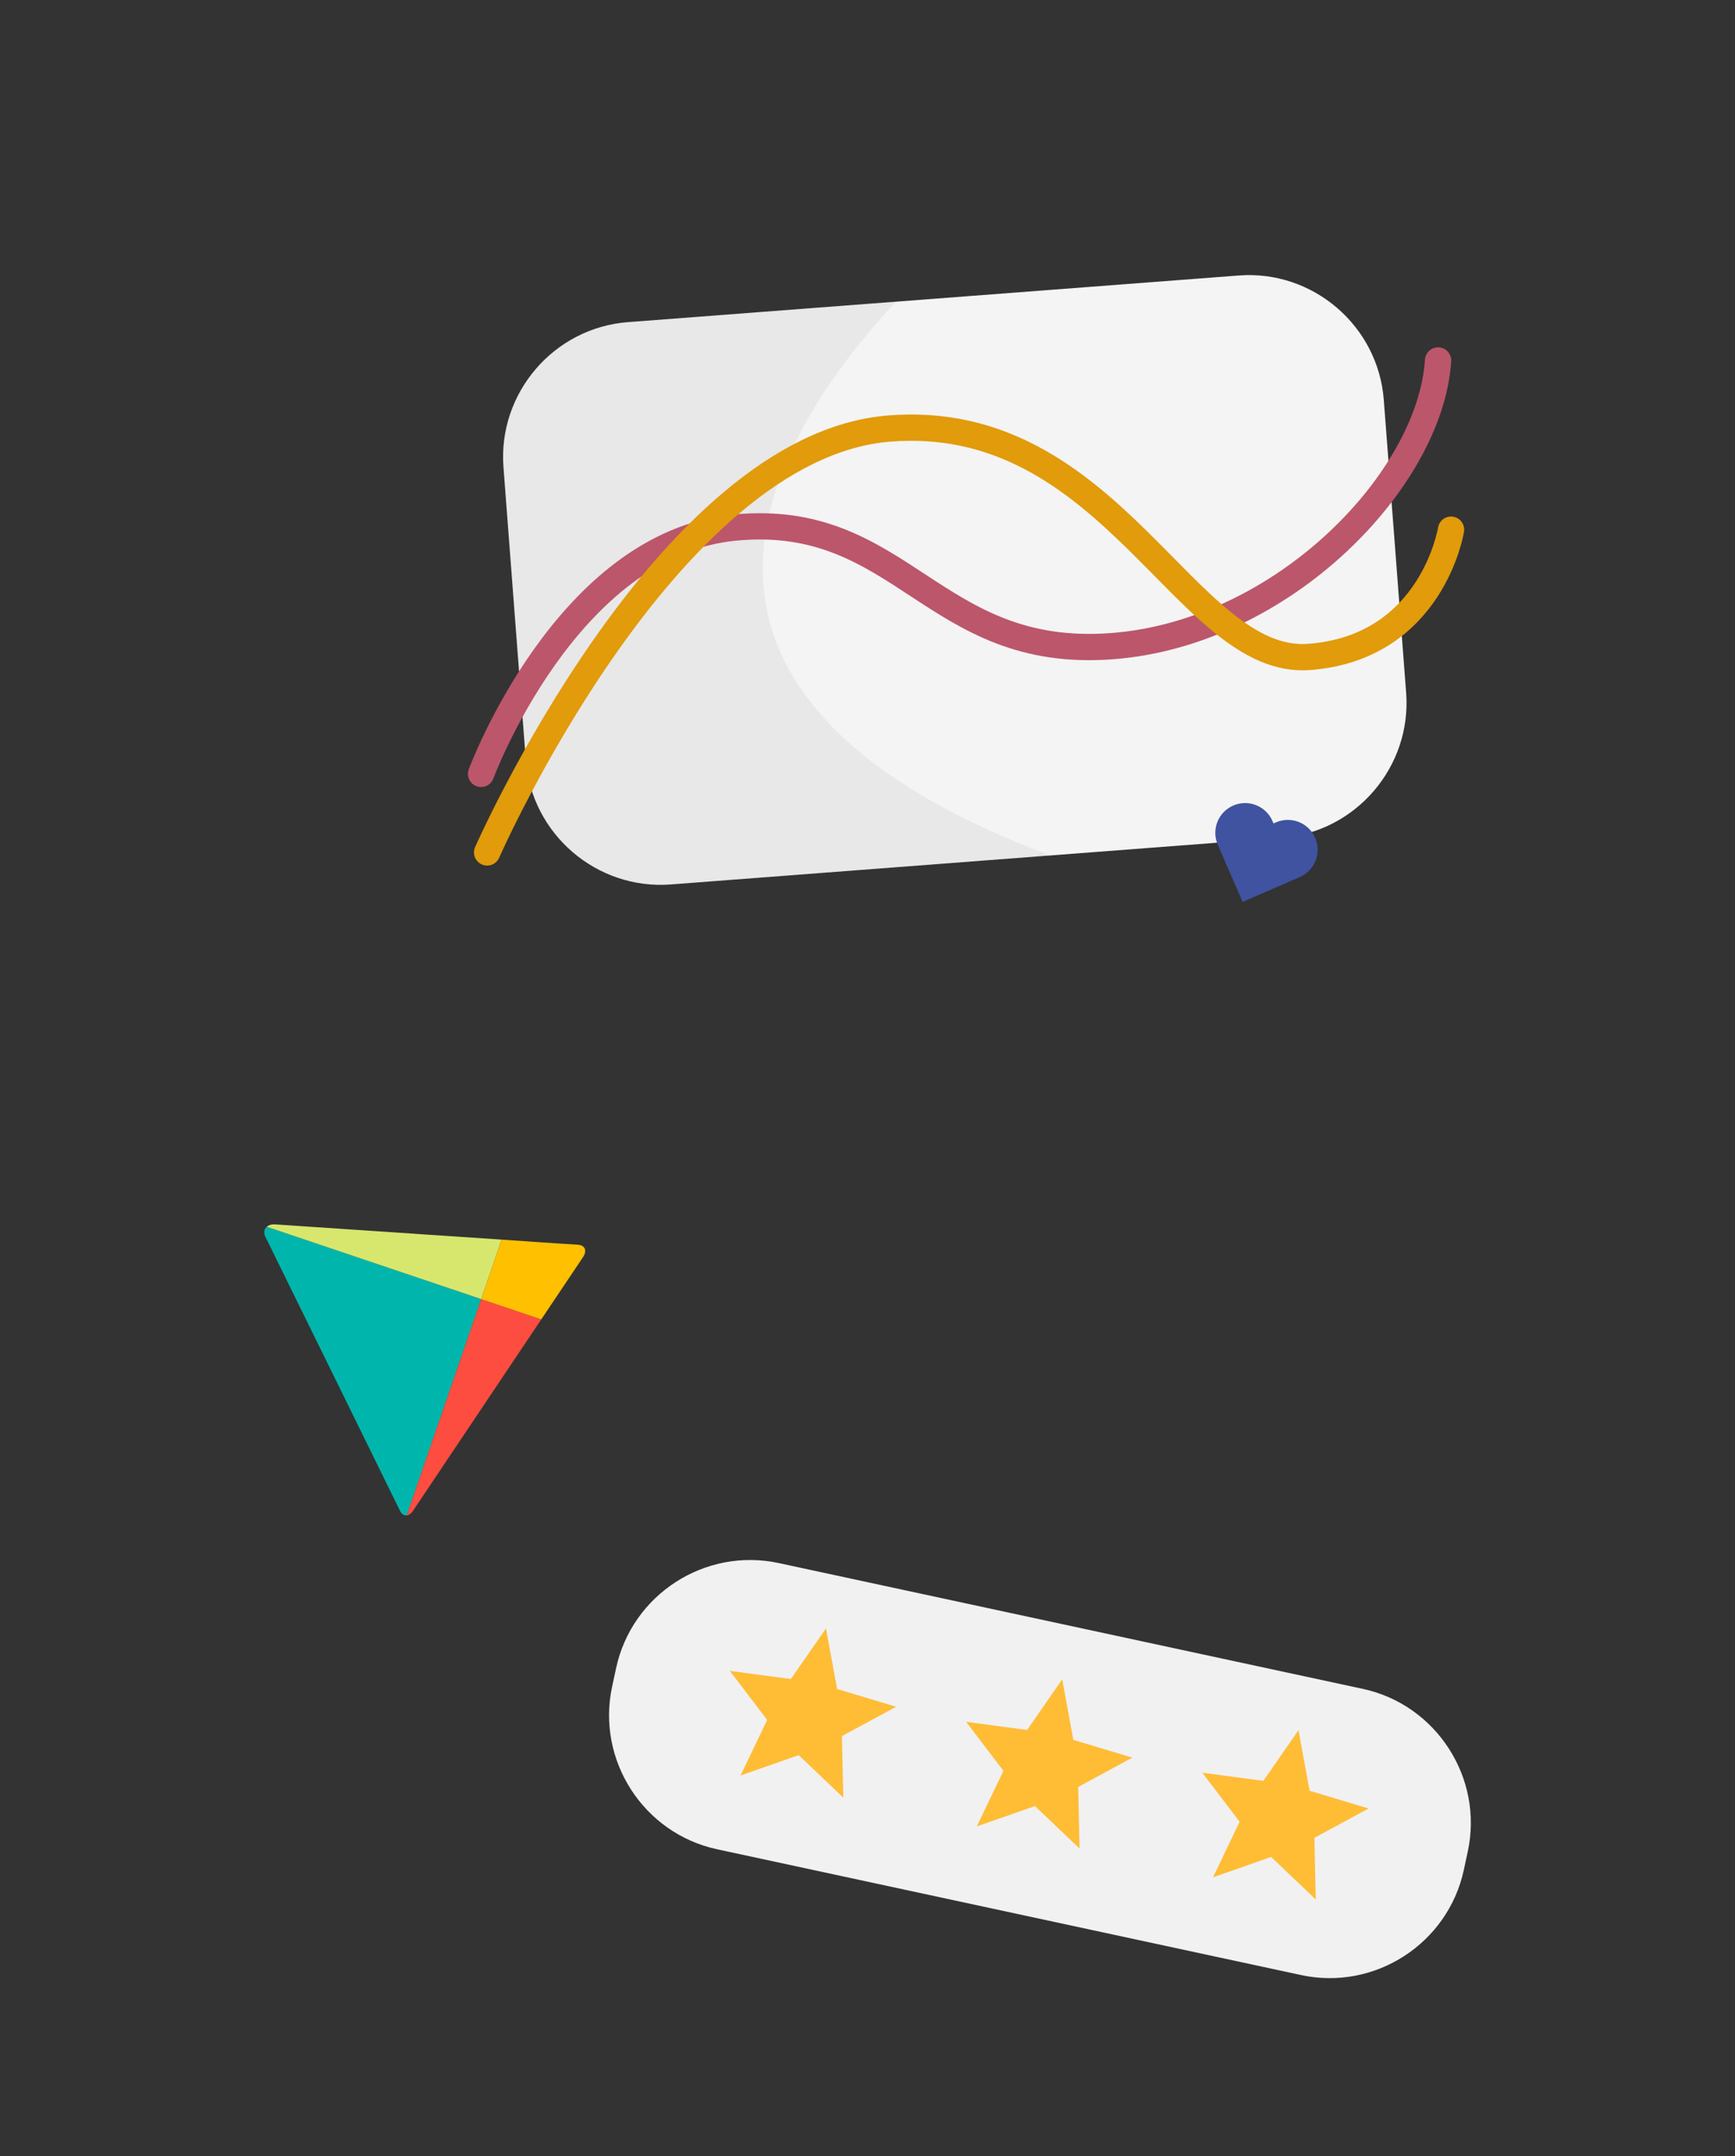
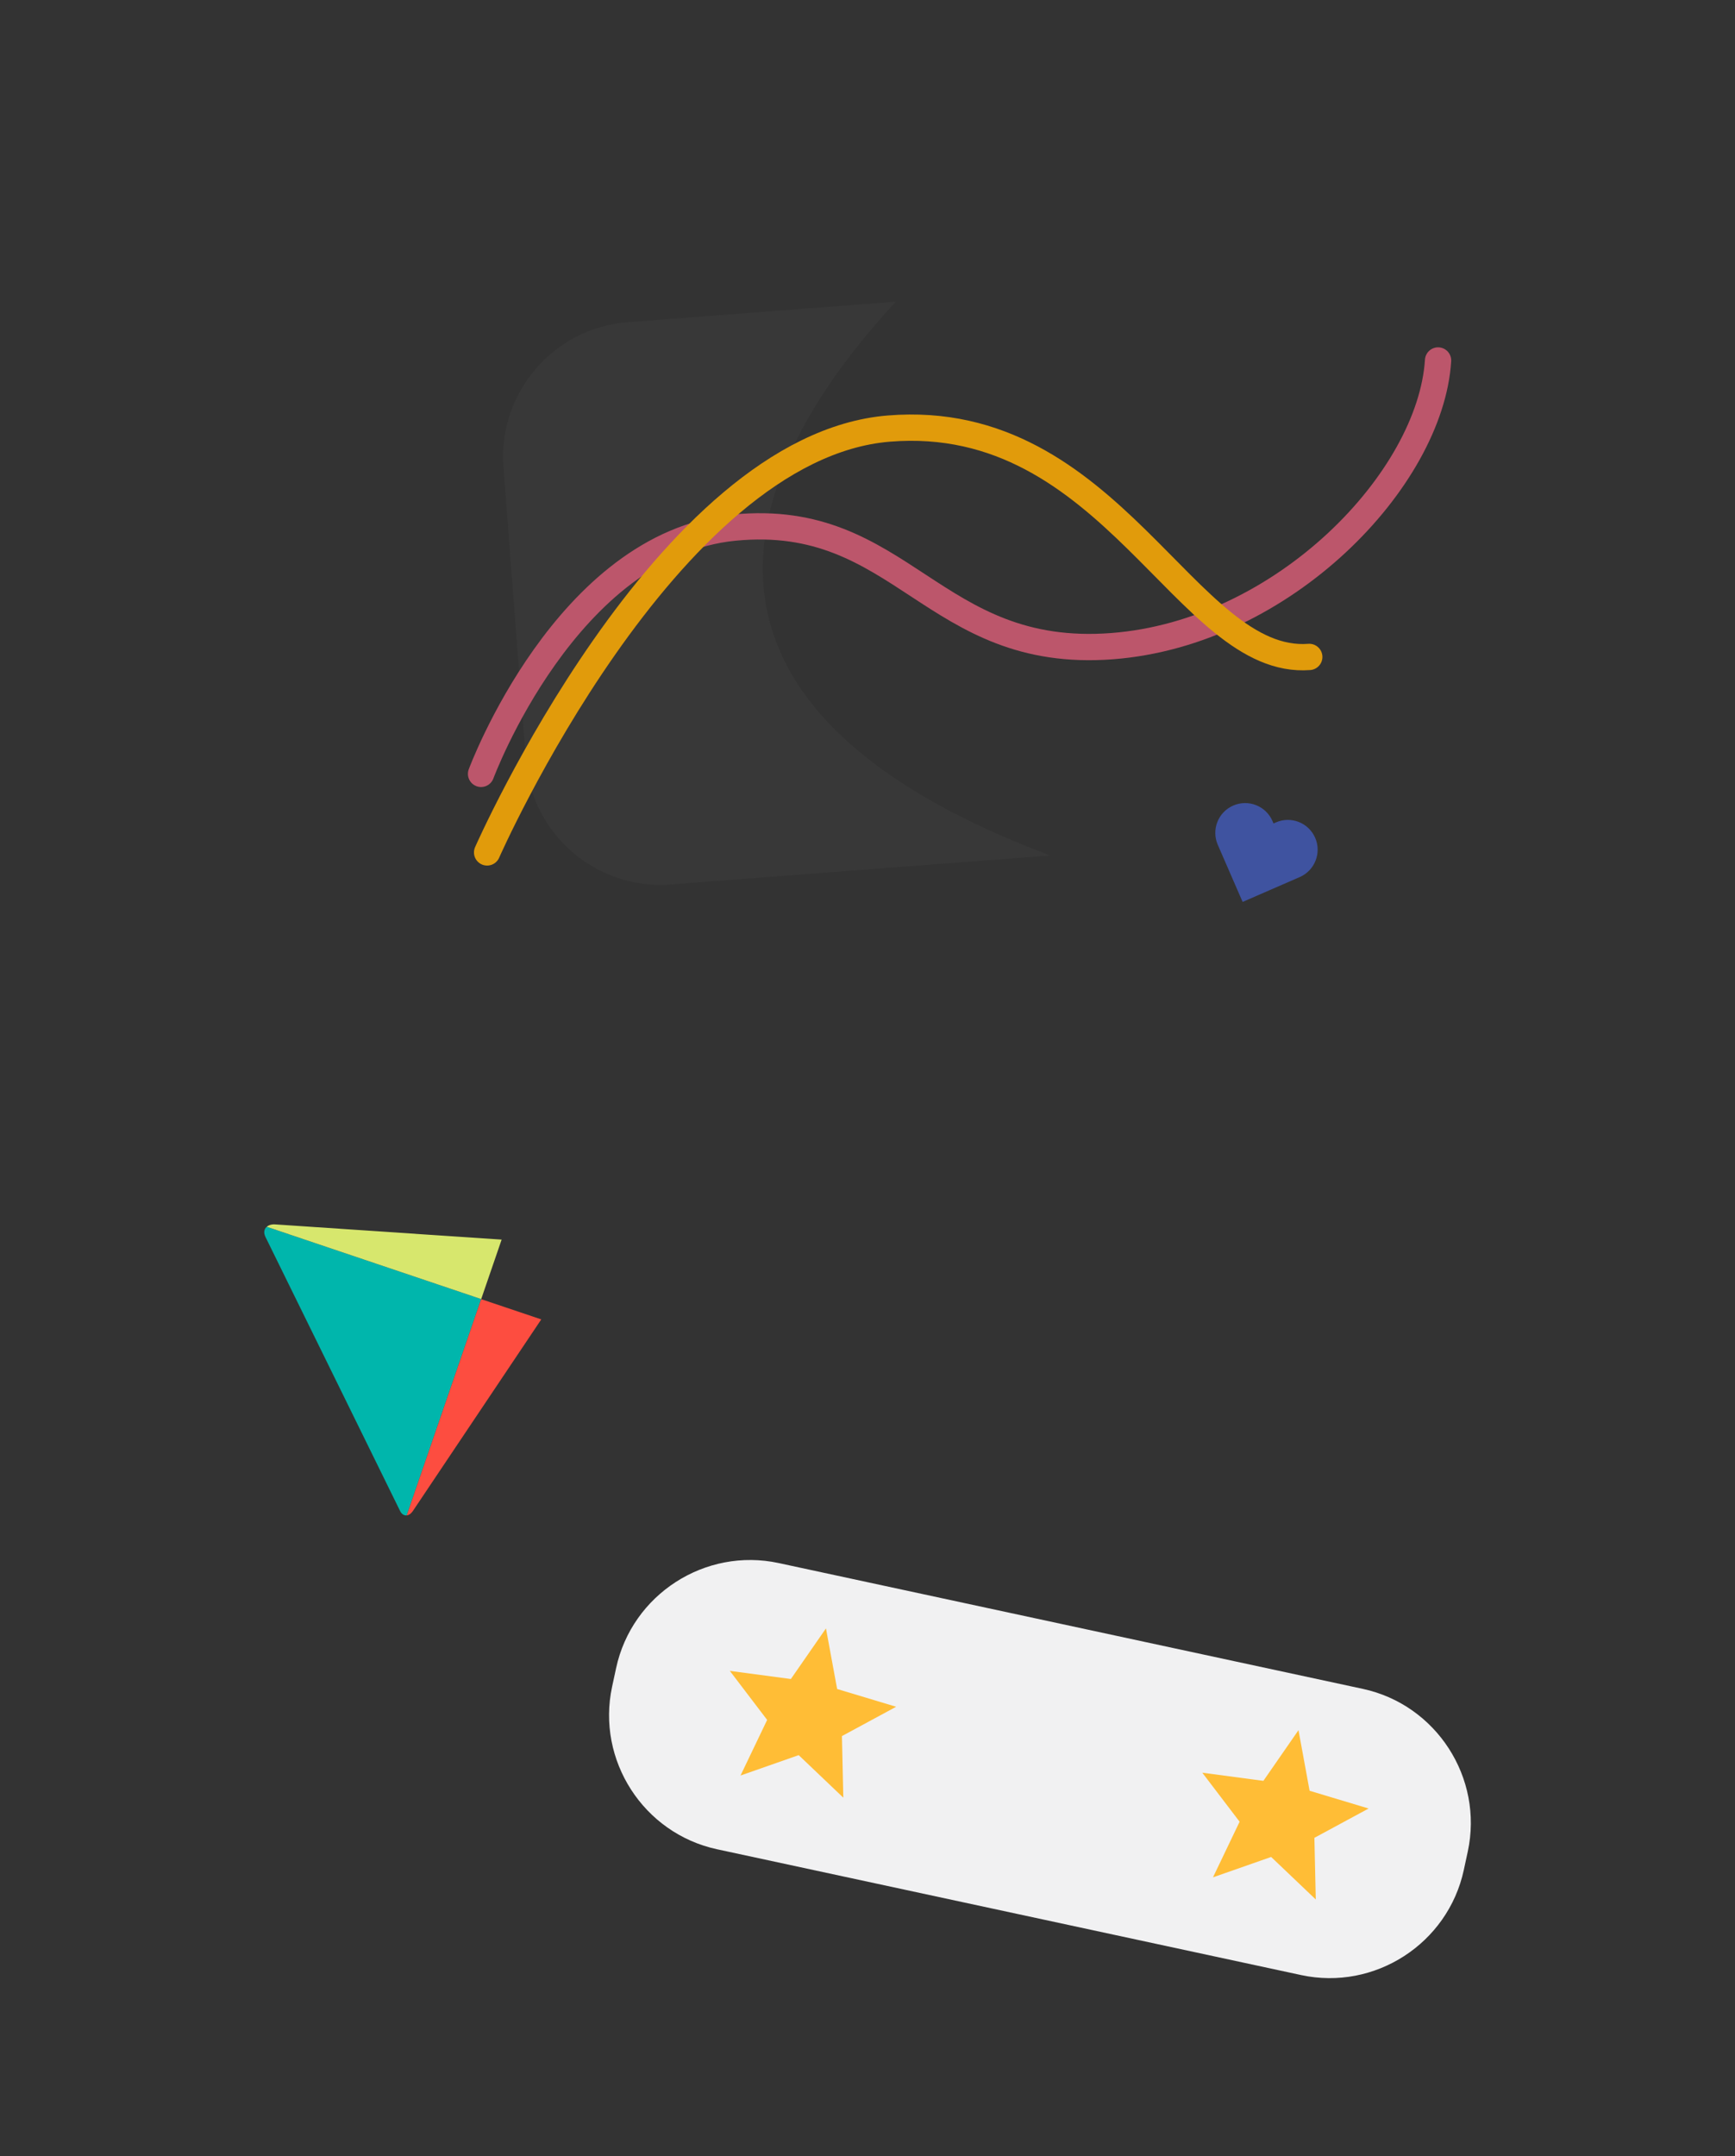
<svg xmlns="http://www.w3.org/2000/svg" id="Слой_1" x="0px" y="0px" viewBox="0 0 264 328" style="enable-background:new 0 0 264 328;" xml:space="preserve">
  <rect x="0" y="0" width="264" height="328" fill="#333333" stroke="none" />
  <style type="text/css"> .st0{fill:#F1F1F2;} .st1{fill:#FFBD36;} .st2{fill:#00B6AC;} .st3{fill:#D7E76D;} .st4{fill:#FD4D40;} .st5{fill:#FFC000;} .st6{fill:#F4F4F4;} .st7{opacity:0.09;fill:#777777;} .st8{fill:none;stroke:#BC566B;stroke-width:4;stroke-linecap:round;stroke-linejoin:round;stroke-miterlimit:10;} .st9{fill:none;stroke:#E19B0B;stroke-width:4;stroke-linecap:round;stroke-linejoin:round;stroke-miterlimit:10;} .st10{fill:#3F53A0;} </style>
  <g>
    <path class="st0" d="M197.99,300.47l-88.88-19.14c-11.19-2.41-18.38-13.54-15.97-24.74l0.61-2.83 c2.41-11.19,13.54-18.38,24.74-15.97l88.88,19.14c11.19,2.41,18.38,13.54,15.97,24.74l-0.61,2.83 C220.31,295.69,209.18,302.88,197.99,300.47z" />
    <polygon class="st1" points="112.68,270.11 121.53,267.01 128.32,273.48 128.11,264.11 136.36,259.65 127.38,256.95 125.68,247.73 120.34,255.43 111.05,254.19 116.73,261.65 " />
-     <polygon class="st1" points="148.63,277.85 157.48,274.76 164.27,281.22 164.06,271.85 172.3,267.39 163.32,264.69 161.63,255.47 156.29,263.18 147,261.94 152.68,269.4 " />
    <polygon class="st1" points="184.57,285.6 193.42,282.5 200.21,288.97 200,279.59 208.25,275.13 199.27,272.43 197.58,263.21 192.24,270.92 182.94,269.68 188.62,277.14 " />
  </g>
  <g>
    <path class="st2" d="M40.59,186.63c-0.4,0.34-0.52,0.89-0.19,1.56c0.97,1.98,10.14,20.63,10.14,20.63s9.9,20.16,10.34,21.05 c0.24,0.49,0.62,0.71,1.01,0.67l11.33-32.91L40.59,186.63z" />
    <path class="st3" d="M76.33,188.58l-11.7-0.78c0,0-21.48-1.44-22.74-1.53c-0.55-0.04-1,0.1-1.3,0.36l32.63,11L76.33,188.58z" />
    <path class="st4" d="M62.81,229.89c0.42-0.62,12.02-17.93,19.55-29.17l-9.15-3.08l-11.33,32.91 C62.2,230.5,62.53,230.3,62.81,229.89z" />
-     <path class="st5" d="M87.83,189.35c-1.11-0.04-11.41-0.76-11.41-0.76l-0.09-0.01l-3.12,9.06l9.15,3.08c3.48-5.2,6.1-9.1,6.34-9.45 C89.44,190.16,88.93,189.39,87.83,189.35z" />
  </g>
  <g>
-     <path class="st6" d="M195.03,127.45l-92.96,7.1c-11.27,0.86-21.2-7.66-22.06-18.93l-3.4-44.55c-0.86-11.27,7.66-21.2,18.93-22.06 l92.96-7.1c11.27-0.86,21.2,7.66,22.06,18.93l3.4,44.55C214.82,116.66,206.3,126.59,195.03,127.45z" />
    <path class="st7" d="M136.3,45.9l-40.81,3.12c-11.24,0.86-19.74,10.76-18.88,22l3.41,44.65c0.86,11.24,10.76,19.74,22,18.88 l57.76-4.41C95.11,105.84,115.72,68.11,136.3,45.9z" />
    <path class="st8" d="M73.2,117.73c0,0,12.93-34.94,38.52-37.46c25.6-2.52,30.13,20.12,57.5,18.03c26.14-2,48.45-25.39,49.6-43.46" />
-     <path class="st9" d="M74.12,129.68c0,0,27.14-61.71,61.13-64.48s45.23,36.17,63.97,34.74s21.57-19.36,21.57-19.36" />
+     <path class="st9" d="M74.12,129.68c0,0,27.14-61.71,61.13-64.48s45.23,36.17,63.97,34.74" />
  </g>
  <path class="st10" d="M200.12,127.46c-1-2.3-3.67-3.35-5.97-2.35l-0.37,0.16l-0.16-0.37c-1-2.3-3.67-3.35-5.97-2.35 c-2.3,1-3.35,3.67-2.35,5.97l0.16,0.37l3.62,8.32l8.32-3.62l0.37-0.16C200.06,132.43,201.12,129.75,200.12,127.46z" />
</svg>